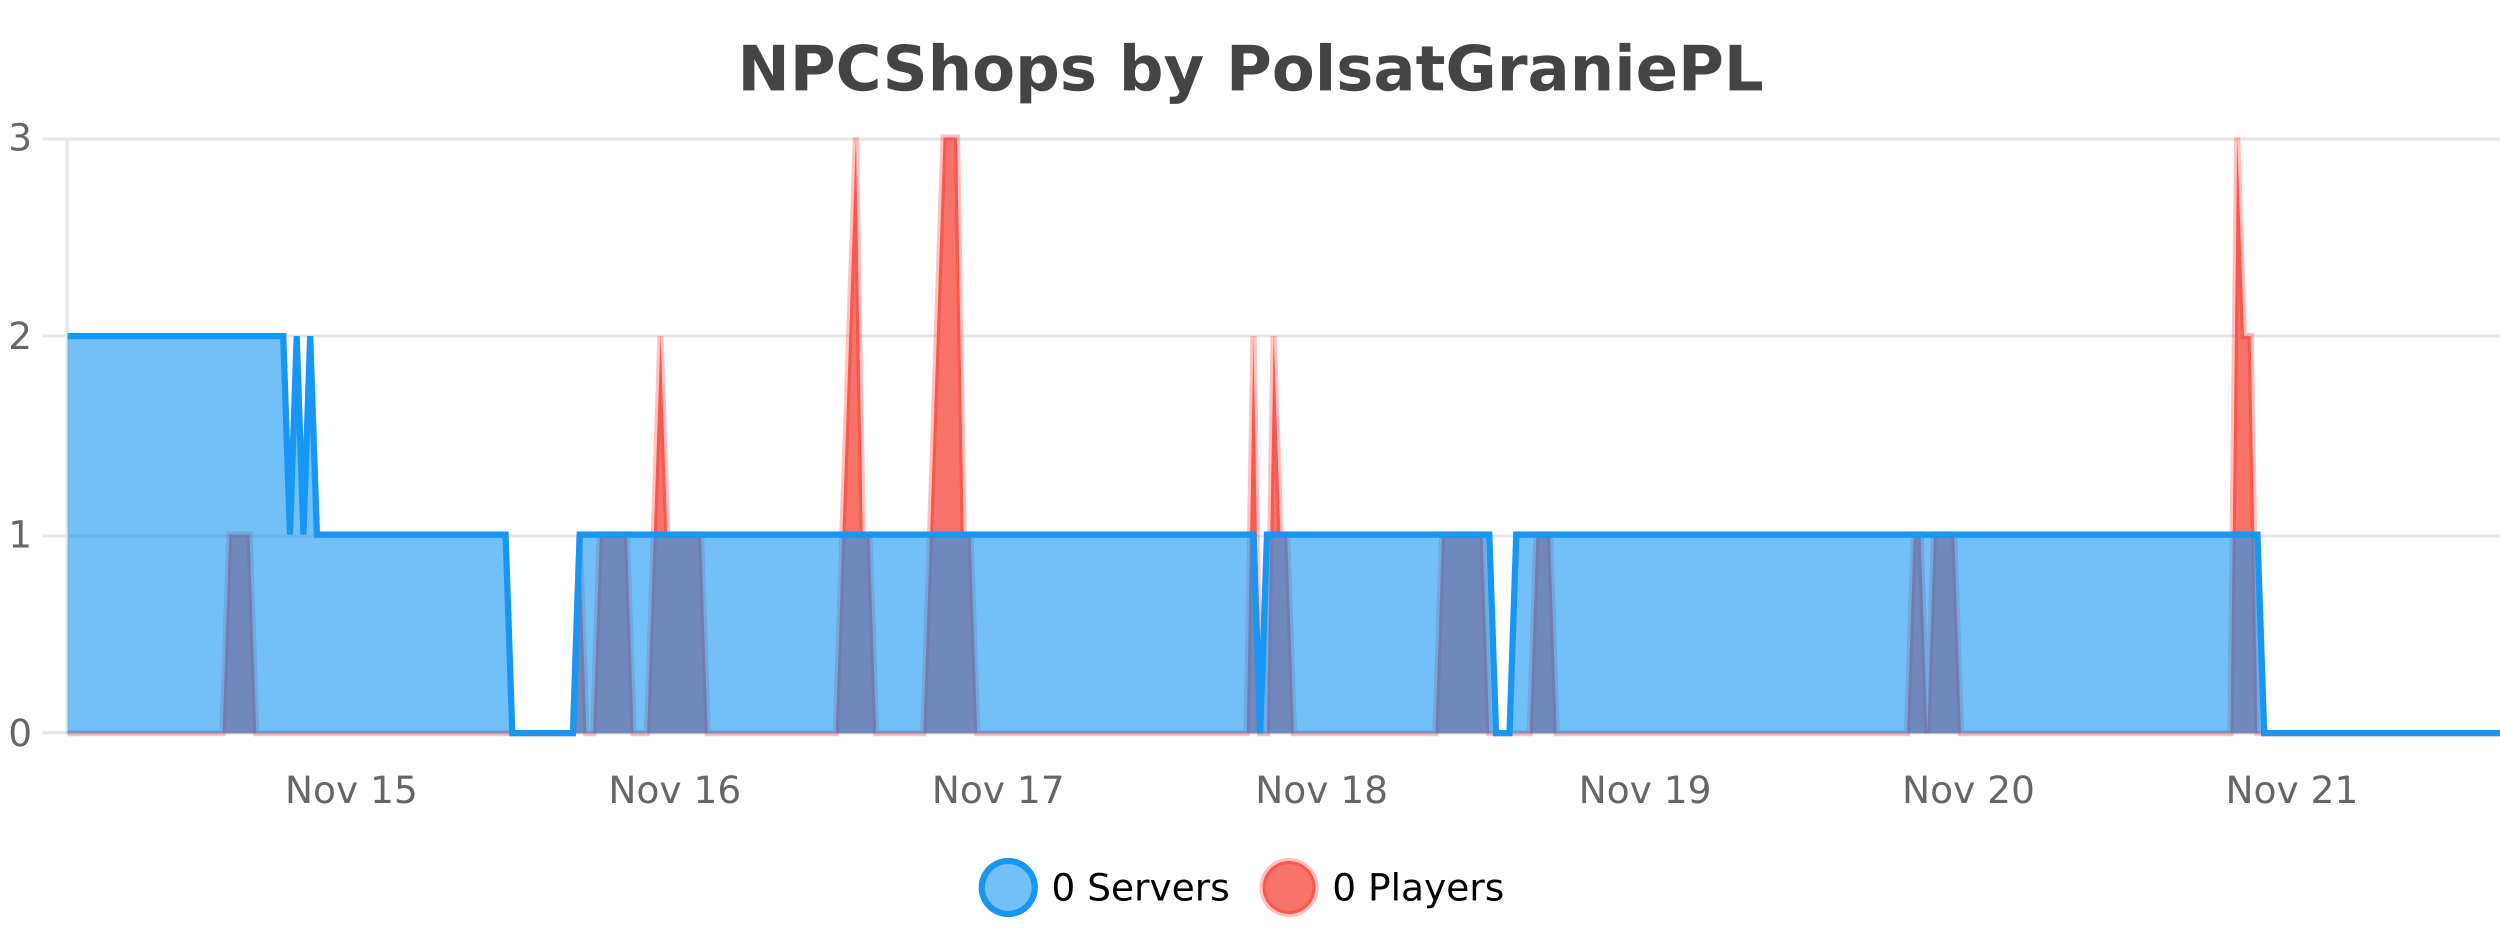
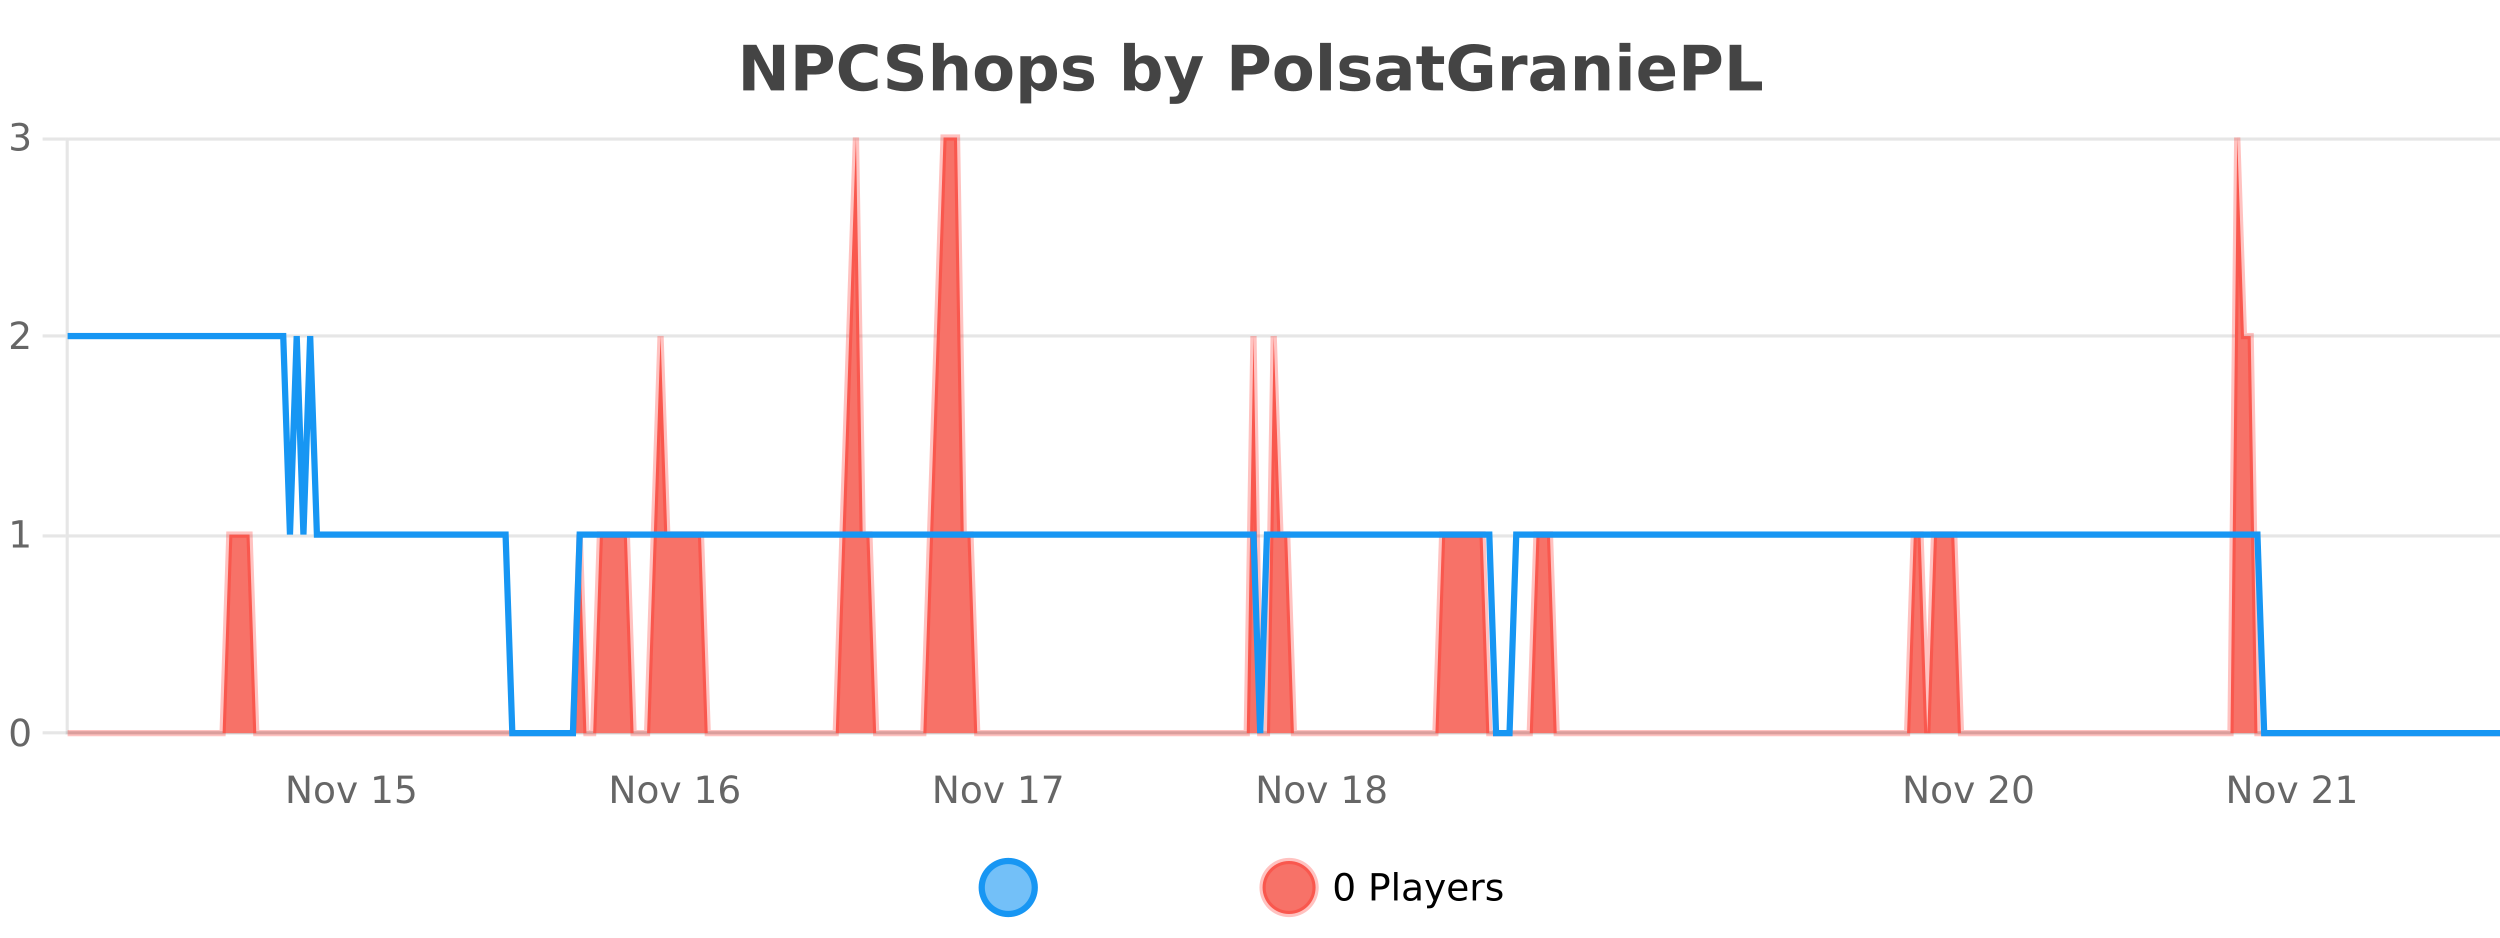
<svg xmlns="http://www.w3.org/2000/svg" width="800pt" height="300pt" viewBox="0 0 800 300" version="1.1">
  <defs>
    <clipPath id="clip1">
      <path d="M 285 263 L 360 263 L 360 300 L 285 300 Z M 285 263 " />
    </clipPath>
    <clipPath id="clip2">
      <path d="M 375 263 L 450 263 L 450 300 L 375 300 Z M 375 263 " />
    </clipPath>
    <clipPath id="clip3">
      <path d="M 21.633 44 L 800 44 L 800 234.602 L 21.633 234.602 Z M 21.633 44 " />
    </clipPath>
    <clipPath id="clip4">
      <path d="M 20.633 43 L 800 43 L 800 235.602 L 20.633 235.602 Z M 20.633 43 " />
    </clipPath>
    <clipPath id="clip5">
-       <path d="M 21.633 107 L 800 107 L 800 234.602 L 21.633 234.602 Z M 21.633 107 " />
-     </clipPath>
+       </clipPath>
    <clipPath id="clip6">
      <path d="M 20.633 79 L 800 79 L 800 235.602 L 20.633 235.602 Z M 20.633 79 " />
    </clipPath>
  </defs>
  <g id="surface242521">
    <rect x="0" y="0" width="800" height="300" style="fill:rgb(100%,100%,100%);fill-opacity:1;stroke:none;" />
    <path style="fill:none;stroke-width:1;stroke-linecap:butt;stroke-linejoin:miter;stroke:rgb(0%,0%,0%);stroke-opacity:0.098;stroke-miterlimit:10;" d="M 22 234.5 L 800 234.5 " />
    <path style="fill:none;stroke-width:1;stroke-linecap:butt;stroke-linejoin:miter;stroke:rgb(0%,0%,0%);stroke-opacity:0.098;stroke-miterlimit:10;" d="M 13.633 234.5 L 21 234.5 " />
    <path style="fill:none;stroke-width:1;stroke-linecap:butt;stroke-linejoin:miter;stroke:rgb(0%,0%,0%);stroke-opacity:0.098;stroke-miterlimit:10;" d="M 22 171.5 L 800 171.5 " />
    <path style="fill:none;stroke-width:1;stroke-linecap:butt;stroke-linejoin:miter;stroke:rgb(0%,0%,0%);stroke-opacity:0.098;stroke-miterlimit:10;" d="M 13.633 171.5 L 21 171.5 " />
    <path style="fill:none;stroke-width:1;stroke-linecap:butt;stroke-linejoin:miter;stroke:rgb(0%,0%,0%);stroke-opacity:0.098;stroke-miterlimit:10;" d="M 22 107.5 L 800 107.5 " />
    <path style="fill:none;stroke-width:1;stroke-linecap:butt;stroke-linejoin:miter;stroke:rgb(0%,0%,0%);stroke-opacity:0.098;stroke-miterlimit:10;" d="M 13.633 107.5 L 21 107.5 " />
    <path style="fill:none;stroke-width:1;stroke-linecap:butt;stroke-linejoin:miter;stroke:rgb(0%,0%,0%);stroke-opacity:0.098;stroke-miterlimit:10;" d="M 22 44.5 L 800 44.5 " />
    <path style="fill:none;stroke-width:1;stroke-linecap:butt;stroke-linejoin:miter;stroke:rgb(0%,0%,0%);stroke-opacity:0.098;stroke-miterlimit:10;" d="M 13.633 44.5 L 21 44.5 " />
    <path style=" stroke:none;fill-rule:nonzero;fill:rgb(9.02%,58.824%,95.294%);fill-opacity:0.6;" d="M 331.121 284 C 331.121 288.688 327.324 292.484 322.637 292.484 C 317.953 292.484 314.152 288.688 314.152 284 C 314.152 279.312 317.953 275.516 322.637 275.516 C 327.324 275.516 331.121 279.312 331.121 284 Z M 331.121 284 " />
    <g clip-path="url(#clip1)" clip-rule="nonzero">
      <path style="fill:none;stroke-width:2;stroke-linecap:butt;stroke-linejoin:miter;stroke:rgb(9.02%,58.824%,95.294%);stroke-opacity:1;stroke-miterlimit:10;" d="M 331.121 284 C 331.121 288.688 327.324 292.484 322.637 292.484 C 317.953 292.484 314.152 288.688 314.152 284 C 314.152 279.312 317.953 275.516 322.637 275.516 C 327.324 275.516 331.121 279.312 331.121 284 Z M 331.121 284 " />
    </g>
-     <path style=" stroke:none;fill-rule:nonzero;fill:rgb(0%,0%,0%);fill-opacity:1;" d="M 340.266 280.188 C 339.66 280.188 339.203 280.492 338.891 281.094 C 338.586 281.688 338.438 282.59 338.438 283.797 C 338.438 284.996 338.586 285.898 338.891 286.5 C 339.203 287.094 339.66 287.391 340.266 287.391 C 340.879 287.391 341.336 287.094 341.641 286.5 C 341.953 285.898 342.109 284.996 342.109 283.797 C 342.109 282.59 341.953 281.688 341.641 281.094 C 341.336 280.492 340.879 280.188 340.266 280.188 Z M 340.266 279.25 C 341.242 279.25 341.992 279.641 342.516 280.422 C 343.035 281.195 343.297 282.32 343.297 283.797 C 343.297 285.266 343.035 286.391 342.516 287.172 C 341.992 287.945 341.242 288.328 340.266 288.328 C 339.285 288.328 338.535 287.945 338.016 287.172 C 337.504 286.391 337.25 285.266 337.25 283.797 C 337.25 282.32 337.504 281.195 338.016 280.422 C 338.535 279.641 339.285 279.25 340.266 279.25 Z M 354.32 279.688 L 354.32 280.844 C 353.871 280.637 353.445 280.48 353.039 280.375 C 352.641 280.262 352.262 280.203 351.898 280.203 C 351.25 280.203 350.75 280.328 350.398 280.578 C 350.055 280.828 349.883 281.188 349.883 281.656 C 349.883 282.043 349.996 282.336 350.227 282.531 C 350.453 282.73 350.898 282.887 351.555 283 L 352.258 283.156 C 353.141 283.324 353.793 283.621 354.211 284.047 C 354.637 284.465 354.852 285.027 354.852 285.734 C 354.852 286.59 354.562 287.234 353.992 287.672 C 353.43 288.109 352.594 288.328 351.492 288.328 C 351.086 288.328 350.648 288.281 350.18 288.188 C 349.711 288.094 349.227 287.953 348.727 287.766 L 348.727 286.547 C 349.203 286.82 349.672 287.023 350.133 287.156 C 350.602 287.293 351.055 287.359 351.492 287.359 C 352.168 287.359 352.688 287.23 353.055 286.969 C 353.43 286.699 353.617 286.32 353.617 285.828 C 353.617 285.402 353.48 285.07 353.211 284.828 C 352.949 284.578 352.516 284.398 351.914 284.281 L 351.195 284.141 C 350.309 283.965 349.668 283.688 349.273 283.312 C 348.887 282.938 348.695 282.418 348.695 281.75 C 348.695 280.969 348.965 280.359 349.508 279.922 C 350.047 279.477 350.797 279.25 351.758 279.25 C 352.172 279.25 352.59 279.289 353.008 279.359 C 353.434 279.434 353.871 279.543 354.32 279.688 Z M 362.266 284.609 L 362.266 285.125 L 357.297 285.125 C 357.348 285.875 357.57 286.445 357.969 286.828 C 358.375 287.215 358.93 287.406 359.641 287.406 C 360.055 287.406 360.457 287.359 360.844 287.266 C 361.238 287.164 361.629 287.008 362.016 286.797 L 362.016 287.828 C 361.617 287.984 361.219 288.105 360.812 288.188 C 360.406 288.281 359.992 288.328 359.578 288.328 C 358.535 288.328 357.707 288.027 357.094 287.422 C 356.477 286.809 356.172 285.98 356.172 284.938 C 356.172 283.867 356.461 283.016 357.047 282.391 C 357.629 281.758 358.41 281.438 359.391 281.438 C 360.273 281.438 360.973 281.727 361.484 282.297 C 362.004 282.859 362.266 283.633 362.266 284.609 Z M 361.188 284.281 C 361.176 283.699 361.008 283.23 360.688 282.875 C 360.363 282.523 359.938 282.344 359.406 282.344 C 358.801 282.344 358.316 282.516 357.953 282.859 C 357.598 283.203 357.395 283.684 357.344 284.297 Z M 367.836 282.594 C 367.711 282.531 367.574 282.484 367.43 282.453 C 367.293 282.414 367.137 282.391 366.961 282.391 C 366.355 282.391 365.887 282.59 365.555 282.984 C 365.23 283.383 365.07 283.953 365.07 284.703 L 365.07 288.156 L 363.992 288.156 L 363.992 281.594 L 365.07 281.594 L 365.07 282.609 C 365.297 282.215 365.594 281.922 365.961 281.734 C 366.324 281.539 366.766 281.438 367.289 281.438 C 367.359 281.438 367.438 281.445 367.523 281.453 C 367.617 281.465 367.715 281.48 367.82 281.5 Z M 368.195 281.594 L 369.336 281.594 L 371.383 287.094 L 373.445 281.594 L 374.586 281.594 L 372.117 288.156 L 370.648 288.156 Z M 381.688 284.609 L 381.688 285.125 L 376.719 285.125 C 376.77 285.875 376.992 286.445 377.391 286.828 C 377.797 287.215 378.352 287.406 379.062 287.406 C 379.477 287.406 379.879 287.359 380.266 287.266 C 380.66 287.164 381.051 287.008 381.438 286.797 L 381.438 287.828 C 381.039 287.984 380.641 288.105 380.234 288.188 C 379.828 288.281 379.414 288.328 379 288.328 C 377.957 288.328 377.129 288.027 376.516 287.422 C 375.898 286.809 375.594 285.98 375.594 284.938 C 375.594 283.867 375.883 283.016 376.469 282.391 C 377.051 281.758 377.832 281.438 378.812 281.438 C 379.695 281.438 380.395 281.727 380.906 282.297 C 381.426 282.859 381.688 283.633 381.688 284.609 Z M 380.609 284.281 C 380.598 283.699 380.43 283.23 380.109 282.875 C 379.785 282.523 379.359 282.344 378.828 282.344 C 378.223 282.344 377.738 282.516 377.375 282.859 C 377.02 283.203 376.816 283.684 376.766 284.297 Z M 387.258 282.594 C 387.133 282.531 386.996 282.484 386.852 282.453 C 386.715 282.414 386.559 282.391 386.383 282.391 C 385.777 282.391 385.309 282.59 384.977 282.984 C 384.652 283.383 384.492 283.953 384.492 284.703 L 384.492 288.156 L 383.414 288.156 L 383.414 281.594 L 384.492 281.594 L 384.492 282.609 C 384.719 282.215 385.016 281.922 385.383 281.734 C 385.746 281.539 386.188 281.438 386.711 281.438 C 386.781 281.438 386.859 281.445 386.945 281.453 C 387.039 281.465 387.137 281.48 387.242 281.5 Z M 392.562 281.781 L 392.562 282.812 C 392.258 282.656 391.941 282.543 391.609 282.469 C 391.285 282.387 390.945 282.344 390.594 282.344 C 390.062 282.344 389.66 282.43 389.391 282.594 C 389.117 282.75 388.984 282.996 388.984 283.328 C 388.984 283.578 389.078 283.777 389.266 283.922 C 389.461 284.059 389.852 284.188 390.438 284.312 L 390.797 284.406 C 391.566 284.562 392.113 284.793 392.438 285.094 C 392.758 285.398 392.922 285.812 392.922 286.344 C 392.922 286.961 392.676 287.445 392.188 287.797 C 391.707 288.152 391.047 288.328 390.203 288.328 C 389.848 288.328 389.477 288.289 389.094 288.219 C 388.719 288.156 388.32 288.059 387.906 287.922 L 387.906 286.797 C 388.301 287.008 388.691 287.164 389.078 287.266 C 389.461 287.371 389.848 287.422 390.234 287.422 C 390.734 287.422 391.117 287.34 391.391 287.172 C 391.672 286.996 391.812 286.746 391.812 286.422 C 391.812 286.133 391.711 285.906 391.516 285.75 C 391.316 285.594 390.883 285.445 390.219 285.297 L 389.844 285.219 C 389.176 285.074 388.691 284.855 388.391 284.562 C 388.098 284.273 387.953 283.875 387.953 283.375 C 387.953 282.75 388.172 282.273 388.609 281.938 C 389.047 281.605 389.664 281.438 390.469 281.438 C 390.863 281.438 391.238 281.469 391.594 281.531 C 391.945 281.586 392.27 281.668 392.562 281.781 Z M 332.637 277.016 " />
    <path style=" stroke:none;fill-rule:nonzero;fill:rgb(96.863%,44.706%,40.784%);fill-opacity:1;" d="M 420.988 284 C 420.988 288.688 417.191 292.484 412.504 292.484 C 407.82 292.484 404.02 288.688 404.02 284 C 404.02 279.312 407.82 275.516 412.504 275.516 C 417.191 275.516 420.988 279.312 420.988 284 Z M 420.988 284 " />
    <g clip-path="url(#clip2)" clip-rule="nonzero">
      <path style="fill:none;stroke-width:2;stroke-linecap:butt;stroke-linejoin:miter;stroke:rgb(100%,4.706%,0%);stroke-opacity:0.247;stroke-miterlimit:10;" d="M 420.988 284 C 420.988 288.688 417.191 292.484 412.504 292.484 C 407.82 292.484 404.02 288.688 404.02 284 C 404.02 279.312 407.82 275.516 412.504 275.516 C 417.191 275.516 420.988 279.312 420.988 284 Z M 420.988 284 " />
    </g>
    <path style=" stroke:none;fill-rule:nonzero;fill:rgb(0%,0%,0%);fill-opacity:1;" d="M 430.133 280.188 C 429.527 280.188 429.07 280.492 428.758 281.094 C 428.453 281.688 428.305 282.59 428.305 283.797 C 428.305 284.996 428.453 285.898 428.758 286.5 C 429.07 287.094 429.527 287.391 430.133 287.391 C 430.746 287.391 431.203 287.094 431.508 286.5 C 431.82 285.898 431.977 284.996 431.977 283.797 C 431.977 282.59 431.82 281.688 431.508 281.094 C 431.203 280.492 430.746 280.188 430.133 280.188 Z M 430.133 279.25 C 431.109 279.25 431.859 279.641 432.383 280.422 C 432.902 281.195 433.164 282.32 433.164 283.797 C 433.164 285.266 432.902 286.391 432.383 287.172 C 431.859 287.945 431.109 288.328 430.133 288.328 C 429.152 288.328 428.402 287.945 427.883 287.172 C 427.371 286.391 427.117 285.266 427.117 283.797 C 427.117 282.32 427.371 281.195 427.883 280.422 C 428.402 279.641 429.152 279.25 430.133 279.25 Z M 440.125 280.375 L 440.125 283.672 L 441.609 283.672 C 442.16 283.672 442.586 283.531 442.891 283.25 C 443.191 282.961 443.344 282.547 443.344 282.016 C 443.344 281.496 443.191 281.094 442.891 280.812 C 442.586 280.523 442.16 280.375 441.609 280.375 Z M 438.938 279.406 L 441.609 279.406 C 442.598 279.406 443.344 279.633 443.844 280.078 C 444.344 280.516 444.594 281.164 444.594 282.016 C 444.594 282.883 444.344 283.539 443.844 283.984 C 443.344 284.422 442.598 284.641 441.609 284.641 L 440.125 284.641 L 440.125 288.156 L 438.938 288.156 Z M 446.129 279.031 L 447.207 279.031 L 447.207 288.156 L 446.129 288.156 Z M 452.445 284.859 C 451.578 284.859 450.977 284.961 450.633 285.156 C 450.297 285.355 450.133 285.695 450.133 286.172 C 450.133 286.559 450.258 286.867 450.508 287.094 C 450.766 287.312 451.109 287.422 451.539 287.422 C 452.141 287.422 452.621 287.215 452.977 286.797 C 453.34 286.371 453.523 285.805 453.523 285.094 L 453.523 284.859 Z M 454.602 284.406 L 454.602 288.156 L 453.523 288.156 L 453.523 287.156 C 453.273 287.555 452.965 287.852 452.602 288.047 C 452.234 288.234 451.789 288.328 451.258 288.328 C 450.578 288.328 450.043 288.141 449.648 287.766 C 449.25 287.383 449.055 286.875 449.055 286.25 C 449.055 285.512 449.297 284.953 449.789 284.578 C 450.289 284.203 451.027 284.016 452.008 284.016 L 453.523 284.016 L 453.523 283.906 C 453.523 283.406 453.355 283.023 453.023 282.75 C 452.699 282.48 452.246 282.344 451.664 282.344 C 451.289 282.344 450.918 282.391 450.555 282.484 C 450.199 282.578 449.859 282.715 449.539 282.891 L 449.539 281.891 C 449.934 281.734 450.312 281.621 450.68 281.547 C 451.055 281.477 451.418 281.438 451.773 281.438 C 452.719 281.438 453.43 281.684 453.898 282.172 C 454.367 282.664 454.602 283.406 454.602 284.406 Z M 459.551 288.766 C 459.246 289.547 458.949 290.055 458.66 290.297 C 458.367 290.535 457.98 290.656 457.504 290.656 L 456.645 290.656 L 456.645 289.75 L 457.27 289.75 C 457.57 289.75 457.801 289.676 457.957 289.531 C 458.121 289.395 458.305 289.066 458.504 288.547 L 458.707 288.047 L 456.051 281.594 L 457.191 281.594 L 459.238 286.719 L 461.301 281.594 L 462.441 281.594 Z M 469.543 284.609 L 469.543 285.125 L 464.574 285.125 C 464.625 285.875 464.848 286.445 465.246 286.828 C 465.652 287.215 466.207 287.406 466.918 287.406 C 467.332 287.406 467.734 287.359 468.121 287.266 C 468.516 287.164 468.906 287.008 469.293 286.797 L 469.293 287.828 C 468.895 287.984 468.496 288.105 468.09 288.188 C 467.684 288.281 467.27 288.328 466.855 288.328 C 465.812 288.328 464.984 288.027 464.371 287.422 C 463.754 286.809 463.449 285.98 463.449 284.938 C 463.449 283.867 463.738 283.016 464.324 282.391 C 464.906 281.758 465.688 281.438 466.668 281.438 C 467.551 281.438 468.25 281.727 468.762 282.297 C 469.281 282.859 469.543 283.633 469.543 284.609 Z M 468.465 284.281 C 468.453 283.699 468.285 283.23 467.965 282.875 C 467.641 282.523 467.215 282.344 466.684 282.344 C 466.078 282.344 465.594 282.516 465.23 282.859 C 464.875 283.203 464.672 283.684 464.621 284.297 Z M 475.113 282.594 C 474.988 282.531 474.852 282.484 474.707 282.453 C 474.57 282.414 474.414 282.391 474.238 282.391 C 473.633 282.391 473.164 282.59 472.832 282.984 C 472.508 283.383 472.348 283.953 472.348 284.703 L 472.348 288.156 L 471.27 288.156 L 471.27 281.594 L 472.348 281.594 L 472.348 282.609 C 472.574 282.215 472.871 281.922 473.238 281.734 C 473.602 281.539 474.043 281.438 474.566 281.438 C 474.637 281.438 474.715 281.445 474.801 281.453 C 474.895 281.465 474.992 281.48 475.098 281.5 Z M 480.422 281.781 L 480.422 282.812 C 480.117 282.656 479.801 282.543 479.469 282.469 C 479.145 282.387 478.805 282.344 478.453 282.344 C 477.922 282.344 477.52 282.43 477.25 282.594 C 476.977 282.75 476.844 282.996 476.844 283.328 C 476.844 283.578 476.938 283.777 477.125 283.922 C 477.32 284.059 477.711 284.188 478.297 284.312 L 478.656 284.406 C 479.426 284.562 479.973 284.793 480.297 285.094 C 480.617 285.398 480.781 285.812 480.781 286.344 C 480.781 286.961 480.535 287.445 480.047 287.797 C 479.566 288.152 478.906 288.328 478.062 288.328 C 477.707 288.328 477.336 288.289 476.953 288.219 C 476.578 288.156 476.18 288.059 475.766 287.922 L 475.766 286.797 C 476.16 287.008 476.551 287.164 476.938 287.266 C 477.32 287.371 477.707 287.422 478.094 287.422 C 478.594 287.422 478.977 287.34 479.25 287.172 C 479.531 286.996 479.672 286.746 479.672 286.422 C 479.672 286.133 479.57 285.906 479.375 285.75 C 479.176 285.594 478.742 285.445 478.078 285.297 L 477.703 285.219 C 477.035 285.074 476.551 284.855 476.25 284.562 C 475.957 284.273 475.812 283.875 475.812 283.375 C 475.812 282.75 476.031 282.273 476.469 281.938 C 476.906 281.605 477.523 281.438 478.328 281.438 C 478.723 281.438 479.098 281.469 479.453 281.531 C 479.805 281.586 480.129 281.668 480.422 281.781 Z M 422.504 277.016 " />
    <path style=" stroke:none;fill-rule:nonzero;fill:rgb(26.667%,26.667%,26.667%);fill-opacity:1;" d="M 237.844 14.344 L 242.031 14.344 L 247.344 24.344 L 247.344 14.344 L 250.906 14.344 L 250.906 28.922 L 246.703 28.922 L 241.406 18.922 L 241.406 28.922 L 237.844 28.922 Z M 254.582 14.344 L 260.816 14.344 C 262.668 14.344 264.09 14.758 265.082 15.578 C 266.082 16.402 266.582 17.574 266.582 19.094 C 266.582 20.625 266.082 21.805 265.082 22.625 C 264.09 23.449 262.668 23.859 260.816 23.859 L 258.332 23.859 L 258.332 28.922 L 254.582 28.922 Z M 258.332 17.062 L 258.332 21.141 L 260.41 21.141 C 261.137 21.141 261.699 20.965 262.098 20.609 C 262.504 20.258 262.707 19.75 262.707 19.094 C 262.707 18.449 262.504 17.949 262.098 17.594 C 261.699 17.242 261.137 17.062 260.41 17.062 Z M 280.805 28.125 C 280.105 28.48 279.383 28.746 278.633 28.922 C 277.891 29.109 277.109 29.203 276.289 29.203 C 273.859 29.203 271.938 28.527 270.523 27.172 C 269.105 25.809 268.398 23.965 268.398 21.641 C 268.398 19.32 269.105 17.48 270.523 16.125 C 271.938 14.762 273.859 14.078 276.289 14.078 C 277.109 14.078 277.891 14.172 278.633 14.359 C 279.383 14.539 280.105 14.805 280.805 15.156 L 280.805 18.172 C 280.105 17.703 279.418 17.359 278.742 17.141 C 278.062 16.914 277.352 16.797 276.602 16.797 C 275.258 16.797 274.199 17.23 273.43 18.094 C 272.668 18.949 272.289 20.133 272.289 21.641 C 272.289 23.152 272.668 24.34 273.43 25.203 C 274.199 26.059 275.258 26.484 276.602 26.484 C 277.352 26.484 278.062 26.375 278.742 26.156 C 279.418 25.93 280.105 25.578 280.805 25.109 Z M 294.43 14.797 L 294.43 17.891 C 293.625 17.527 292.844 17.258 292.086 17.078 C 291.324 16.891 290.605 16.797 289.93 16.797 C 289.031 16.797 288.367 16.922 287.93 17.172 C 287.5 17.422 287.289 17.809 287.289 18.328 C 287.289 18.715 287.434 19.016 287.727 19.234 C 288.016 19.453 288.543 19.641 289.305 19.797 L 290.898 20.125 C 292.523 20.449 293.672 20.945 294.352 21.609 C 295.039 22.277 295.383 23.219 295.383 24.438 C 295.383 26.043 294.902 27.242 293.945 28.031 C 292.996 28.812 291.543 29.203 289.586 29.203 C 288.656 29.203 287.727 29.113 286.789 28.938 C 285.859 28.762 284.934 28.5 284.008 28.156 L 284.008 24.984 C 284.934 25.484 285.828 25.859 286.695 26.109 C 287.57 26.359 288.414 26.484 289.227 26.484 C 290.047 26.484 290.672 26.352 291.102 26.078 C 291.539 25.797 291.758 25.402 291.758 24.891 C 291.758 24.445 291.605 24.094 291.305 23.844 C 291.012 23.594 290.422 23.371 289.539 23.172 L 288.086 22.859 C 286.625 22.547 285.559 22.055 284.883 21.375 C 284.215 20.688 283.883 19.762 283.883 18.594 C 283.883 17.148 284.352 16.031 285.289 15.25 C 286.227 14.469 287.574 14.078 289.336 14.078 C 290.137 14.078 290.961 14.141 291.805 14.266 C 292.648 14.383 293.523 14.559 294.43 14.797 Z M 309.523 22.266 L 309.523 28.922 L 306.008 28.922 L 306.008 23.844 C 306.008 22.887 305.984 22.23 305.945 21.875 C 305.902 21.512 305.828 21.246 305.727 21.078 C 305.59 20.852 305.402 20.672 305.164 20.547 C 304.934 20.422 304.668 20.359 304.367 20.359 C 303.637 20.359 303.062 20.641 302.648 21.203 C 302.23 21.766 302.023 22.547 302.023 23.547 L 302.023 28.922 L 298.539 28.922 L 298.539 13.719 L 302.023 13.719 L 302.023 19.578 C 302.555 18.945 303.117 18.477 303.711 18.172 C 304.305 17.871 304.953 17.719 305.664 17.719 C 306.934 17.719 307.891 18.109 308.539 18.891 C 309.195 19.664 309.523 20.789 309.523 22.266 Z M 317.977 20.219 C 317.195 20.219 316.602 20.5 316.195 21.062 C 315.789 21.617 315.586 22.418 315.586 23.469 C 315.586 24.512 315.789 25.312 316.195 25.875 C 316.602 26.43 317.195 26.703 317.977 26.703 C 318.734 26.703 319.312 26.43 319.711 25.875 C 320.117 25.312 320.32 24.512 320.32 23.469 C 320.32 22.418 320.117 21.617 319.711 21.062 C 319.312 20.5 318.734 20.219 317.977 20.219 Z M 317.977 17.719 C 319.852 17.719 321.312 18.23 322.367 19.25 C 323.43 20.262 323.961 21.668 323.961 23.469 C 323.961 25.262 323.43 26.668 322.367 27.688 C 321.312 28.699 319.852 29.203 317.977 29.203 C 316.078 29.203 314.602 28.699 313.539 27.688 C 312.477 26.668 311.945 25.262 311.945 23.469 C 311.945 21.668 312.477 20.262 313.539 19.25 C 314.602 18.23 316.078 17.719 317.977 17.719 Z M 330 27.344 L 330 33.078 L 326.516 33.078 L 326.516 17.984 L 330 17.984 L 330 19.578 C 330.488 18.945 331.023 18.477 331.609 18.172 C 332.191 17.871 332.863 17.719 333.625 17.719 C 334.977 17.719 336.086 18.258 336.953 19.328 C 337.816 20.402 338.25 21.781 338.25 23.469 C 338.25 25.148 337.816 26.523 336.953 27.594 C 336.086 28.668 334.977 29.203 333.625 29.203 C 332.863 29.203 332.191 29.051 331.609 28.75 C 331.023 28.449 330.488 27.98 330 27.344 Z M 332.328 20.266 C 331.578 20.266 331 20.543 330.594 21.094 C 330.195 21.637 330 22.43 330 23.469 C 330 24.5 330.195 25.293 330.594 25.844 C 331 26.398 331.578 26.672 332.328 26.672 C 333.078 26.672 333.648 26.402 334.047 25.859 C 334.441 25.309 334.641 24.512 334.641 23.469 C 334.641 22.43 334.441 21.637 334.047 21.094 C 333.648 20.543 333.078 20.266 332.328 20.266 Z M 349.363 18.328 L 349.363 20.984 C 348.621 20.672 347.902 20.438 347.207 20.281 C 346.508 20.125 345.848 20.047 345.223 20.047 C 344.566 20.047 344.074 20.133 343.754 20.297 C 343.43 20.465 343.27 20.719 343.27 21.062 C 343.27 21.344 343.387 21.559 343.629 21.703 C 343.879 21.852 344.316 21.961 344.941 22.031 L 345.566 22.125 C 347.355 22.355 348.559 22.73 349.176 23.25 C 349.789 23.773 350.098 24.59 350.098 25.703 C 350.098 26.871 349.664 27.746 348.801 28.328 C 347.945 28.914 346.668 29.203 344.973 29.203 C 344.242 29.203 343.492 29.145 342.723 29.031 C 341.949 28.918 341.16 28.746 340.348 28.516 L 340.348 25.859 C 341.043 26.203 341.758 26.461 342.488 26.625 C 343.215 26.793 343.961 26.875 344.723 26.875 C 345.41 26.875 345.926 26.781 346.27 26.594 C 346.613 26.406 346.785 26.125 346.785 25.75 C 346.785 25.438 346.664 25.211 346.426 25.062 C 346.184 24.906 345.711 24.789 345.004 24.703 L 344.395 24.625 C 342.832 24.43 341.738 24.07 341.113 23.547 C 340.488 23.016 340.176 22.215 340.176 21.141 C 340.176 19.984 340.57 19.125 341.363 18.562 C 342.164 18 343.383 17.719 345.02 17.719 C 345.664 17.719 346.34 17.773 347.051 17.875 C 347.758 17.969 348.527 18.121 349.363 18.328 Z M 365.512 26.672 C 366.262 26.672 366.832 26.402 367.23 25.859 C 367.625 25.309 367.824 24.512 367.824 23.469 C 367.824 22.43 367.625 21.637 367.23 21.094 C 366.832 20.543 366.262 20.266 365.512 20.266 C 364.762 20.266 364.184 20.543 363.777 21.094 C 363.379 21.637 363.184 22.43 363.184 23.469 C 363.184 24.5 363.379 25.293 363.777 25.844 C 364.184 26.398 364.762 26.672 365.512 26.672 Z M 363.184 19.578 C 363.672 18.945 364.207 18.477 364.793 18.172 C 365.375 17.871 366.047 17.719 366.809 17.719 C 368.16 17.719 369.27 18.258 370.137 19.328 C 371 20.402 371.434 21.781 371.434 23.469 C 371.434 25.148 371 26.523 370.137 27.594 C 369.27 28.668 368.16 29.203 366.809 29.203 C 366.047 29.203 365.375 29.051 364.793 28.75 C 364.207 28.449 363.672 27.98 363.184 27.344 L 363.184 28.922 L 359.699 28.922 L 359.699 13.719 L 363.184 13.719 Z M 372.578 17.984 L 376.062 17.984 L 379.016 25.406 L 381.516 17.984 L 385 17.984 L 380.406 29.953 C 379.945 31.172 379.406 32.02 378.781 32.5 C 378.164 32.988 377.359 33.234 376.359 33.234 L 374.328 33.234 L 374.328 30.938 L 375.422 30.938 C 376.016 30.938 376.445 30.844 376.719 30.656 C 376.988 30.469 377.195 30.129 377.344 29.641 L 377.453 29.344 Z M 394.172 14.344 L 400.406 14.344 C 402.258 14.344 403.68 14.758 404.672 15.578 C 405.672 16.402 406.172 17.574 406.172 19.094 C 406.172 20.625 405.672 21.805 404.672 22.625 C 403.68 23.449 402.258 23.859 400.406 23.859 L 397.922 23.859 L 397.922 28.922 L 394.172 28.922 Z M 397.922 17.062 L 397.922 21.141 L 400 21.141 C 400.727 21.141 401.289 20.965 401.688 20.609 C 402.094 20.258 402.297 19.75 402.297 19.094 C 402.297 18.449 402.094 17.949 401.688 17.594 C 401.289 17.242 400.727 17.062 400 17.062 Z M 413.875 20.219 C 413.094 20.219 412.5 20.5 412.094 21.062 C 411.688 21.617 411.484 22.418 411.484 23.469 C 411.484 24.512 411.688 25.312 412.094 25.875 C 412.5 26.43 413.094 26.703 413.875 26.703 C 414.633 26.703 415.211 26.43 415.609 25.875 C 416.016 25.312 416.219 24.512 416.219 23.469 C 416.219 22.418 416.016 21.617 415.609 21.062 C 415.211 20.5 414.633 20.219 413.875 20.219 Z M 413.875 17.719 C 415.75 17.719 417.211 18.23 418.266 19.25 C 419.328 20.262 419.859 21.668 419.859 23.469 C 419.859 25.262 419.328 26.668 418.266 27.688 C 417.211 28.699 415.75 29.203 413.875 29.203 C 411.977 29.203 410.5 28.699 409.438 27.688 C 408.375 26.668 407.844 25.262 407.844 23.469 C 407.844 21.668 408.375 20.262 409.438 19.25 C 410.5 18.23 411.977 17.719 413.875 17.719 Z M 422.414 13.719 L 425.898 13.719 L 425.898 28.922 L 422.414 28.922 Z M 437.801 18.328 L 437.801 20.984 C 437.059 20.672 436.34 20.438 435.645 20.281 C 434.945 20.125 434.285 20.047 433.66 20.047 C 433.004 20.047 432.512 20.133 432.191 20.297 C 431.867 20.465 431.707 20.719 431.707 21.062 C 431.707 21.344 431.824 21.559 432.066 21.703 C 432.316 21.852 432.754 21.961 433.379 22.031 L 434.004 22.125 C 435.793 22.355 436.996 22.73 437.613 23.25 C 438.227 23.773 438.535 24.59 438.535 25.703 C 438.535 26.871 438.102 27.746 437.238 28.328 C 436.383 28.914 435.105 29.203 433.41 29.203 C 432.68 29.203 431.93 29.145 431.16 29.031 C 430.387 28.918 429.598 28.746 428.785 28.516 L 428.785 25.859 C 429.48 26.203 430.195 26.461 430.926 26.625 C 431.652 26.793 432.398 26.875 433.16 26.875 C 433.848 26.875 434.363 26.781 434.707 26.594 C 435.051 26.406 435.223 26.125 435.223 25.75 C 435.223 25.438 435.102 25.211 434.863 25.062 C 434.621 24.906 434.148 24.789 433.441 24.703 L 432.832 24.625 C 431.27 24.43 430.176 24.07 429.551 23.547 C 428.926 23.016 428.613 22.215 428.613 21.141 C 428.613 19.984 429.008 19.125 429.801 18.562 C 430.602 18 431.82 17.719 433.457 17.719 C 434.102 17.719 434.777 17.773 435.488 17.875 C 436.195 17.969 436.965 18.121 437.801 18.328 Z M 446.062 24 C 445.332 24 444.785 24.125 444.422 24.375 C 444.055 24.617 443.875 24.98 443.875 25.469 C 443.875 25.906 444.02 26.25 444.312 26.5 C 444.613 26.75 445.023 26.875 445.547 26.875 C 446.203 26.875 446.754 26.641 447.203 26.172 C 447.66 25.703 447.891 25.117 447.891 24.406 L 447.891 24 Z M 451.406 22.688 L 451.406 28.922 L 447.891 28.922 L 447.891 27.297 C 447.422 27.965 446.891 28.449 446.297 28.75 C 445.711 29.051 445 29.203 444.156 29.203 C 443.031 29.203 442.113 28.875 441.406 28.219 C 440.695 27.555 440.344 26.695 440.344 25.641 C 440.344 24.359 440.781 23.422 441.656 22.828 C 442.539 22.227 443.93 21.922 445.828 21.922 L 447.891 21.922 L 447.891 21.641 C 447.891 21.09 447.672 20.688 447.234 20.438 C 446.797 20.18 446.113 20.047 445.188 20.047 C 444.438 20.047 443.738 20.125 443.094 20.281 C 442.445 20.43 441.848 20.648 441.297 20.938 L 441.297 18.281 C 442.047 18.094 442.797 17.953 443.547 17.859 C 444.305 17.766 445.066 17.719 445.828 17.719 C 447.797 17.719 449.219 18.109 450.094 18.891 C 450.969 19.664 451.406 20.93 451.406 22.688 Z M 458.484 14.875 L 458.484 17.984 L 462.094 17.984 L 462.094 20.484 L 458.484 20.484 L 458.484 25.125 C 458.484 25.637 458.582 25.98 458.781 26.156 C 458.988 26.336 459.391 26.422 459.984 26.422 L 461.781 26.422 L 461.781 28.922 L 458.781 28.922 C 457.406 28.922 456.426 28.637 455.844 28.062 C 455.27 27.48 454.984 26.5 454.984 25.125 L 454.984 20.484 L 453.25 20.484 L 453.25 17.984 L 454.984 17.984 L 454.984 14.875 Z M 477.48 27.844 C 476.543 28.293 475.566 28.633 474.559 28.859 C 473.559 29.086 472.516 29.203 471.434 29.203 C 469.004 29.203 467.082 28.527 465.668 27.172 C 464.25 25.809 463.543 23.965 463.543 21.641 C 463.543 19.297 464.262 17.453 465.699 16.109 C 467.145 14.758 469.129 14.078 471.652 14.078 C 472.621 14.078 473.547 14.172 474.434 14.359 C 475.316 14.539 476.156 14.805 476.949 15.156 L 476.949 18.172 C 476.137 17.715 475.324 17.371 474.512 17.141 C 473.707 16.914 472.906 16.797 472.105 16.797 C 470.605 16.797 469.449 17.219 468.637 18.062 C 467.832 18.898 467.434 20.09 467.434 21.641 C 467.434 23.184 467.824 24.375 468.605 25.219 C 469.387 26.062 470.496 26.484 471.934 26.484 C 472.316 26.484 472.676 26.461 473.012 26.406 C 473.355 26.355 473.656 26.277 473.918 26.172 L 473.918 23.344 L 471.621 23.344 L 471.621 20.828 L 477.48 20.828 Z M 488.773 20.969 C 488.461 20.824 488.152 20.719 487.852 20.656 C 487.547 20.586 487.246 20.547 486.945 20.547 C 486.039 20.547 485.34 20.836 484.852 21.406 C 484.371 21.98 484.133 22.805 484.133 23.875 L 484.133 28.922 L 480.648 28.922 L 480.648 17.984 L 484.133 17.984 L 484.133 19.781 C 484.578 19.062 485.094 18.543 485.68 18.219 C 486.262 17.887 486.961 17.719 487.773 17.719 C 487.898 17.719 488.027 17.727 488.164 17.734 C 488.297 17.746 488.496 17.766 488.758 17.797 Z M 495.398 24 C 494.668 24 494.121 24.125 493.758 24.375 C 493.391 24.617 493.211 24.98 493.211 25.469 C 493.211 25.906 493.355 26.25 493.648 26.5 C 493.949 26.75 494.359 26.875 494.883 26.875 C 495.539 26.875 496.09 26.641 496.539 26.172 C 496.996 25.703 497.227 25.117 497.227 24.406 L 497.227 24 Z M 500.742 22.688 L 500.742 28.922 L 497.227 28.922 L 497.227 27.297 C 496.758 27.965 496.227 28.449 495.633 28.75 C 495.047 29.051 494.336 29.203 493.492 29.203 C 492.367 29.203 491.449 28.875 490.742 28.219 C 490.031 27.555 489.68 26.695 489.68 25.641 C 489.68 24.359 490.117 23.422 490.992 22.828 C 491.875 22.227 493.266 21.922 495.164 21.922 L 497.227 21.922 L 497.227 21.641 C 497.227 21.09 497.008 20.688 496.57 20.438 C 496.133 20.18 495.449 20.047 494.523 20.047 C 493.773 20.047 493.074 20.125 492.43 20.281 C 491.781 20.43 491.184 20.648 490.633 20.938 L 490.633 18.281 C 491.383 18.094 492.133 17.953 492.883 17.859 C 493.641 17.766 494.402 17.719 495.164 17.719 C 497.133 17.719 498.555 18.109 499.43 18.891 C 500.305 19.664 500.742 20.93 500.742 22.688 Z M 514.992 22.266 L 514.992 28.922 L 511.477 28.922 L 511.477 23.828 C 511.477 22.883 511.453 22.23 511.414 21.875 C 511.371 21.512 511.297 21.246 511.195 21.078 C 511.059 20.852 510.871 20.672 510.633 20.547 C 510.402 20.422 510.137 20.359 509.836 20.359 C 509.105 20.359 508.531 20.641 508.117 21.203 C 507.699 21.766 507.492 22.547 507.492 23.547 L 507.492 28.922 L 504.008 28.922 L 504.008 17.984 L 507.492 17.984 L 507.492 19.578 C 508.023 18.945 508.586 18.477 509.18 18.172 C 509.773 17.871 510.422 17.719 511.133 17.719 C 512.402 17.719 513.359 18.109 514.008 18.891 C 514.664 19.664 514.992 20.789 514.992 22.266 Z M 518.242 17.984 L 521.727 17.984 L 521.727 28.922 L 518.242 28.922 Z M 518.242 13.719 L 521.727 13.719 L 521.727 16.578 L 518.242 16.578 Z M 536.008 23.422 L 536.008 24.422 L 527.836 24.422 C 527.918 25.246 528.215 25.859 528.727 26.266 C 529.234 26.672 529.945 26.875 530.852 26.875 C 531.59 26.875 532.344 26.766 533.117 26.547 C 533.887 26.328 534.68 26 535.492 25.562 L 535.492 28.25 C 534.668 28.562 533.84 28.797 533.008 28.953 C 532.184 29.117 531.359 29.203 530.539 29.203 C 528.559 29.203 527.016 28.703 525.914 27.703 C 524.82 26.695 524.273 25.281 524.273 23.469 C 524.273 21.68 524.809 20.273 525.883 19.25 C 526.965 18.23 528.449 17.719 530.336 17.719 C 532.055 17.719 533.43 18.242 534.461 19.281 C 535.492 20.312 536.008 21.695 536.008 23.422 Z M 532.414 22.266 C 532.414 21.602 532.219 21.062 531.836 20.656 C 531.449 20.25 530.945 20.047 530.32 20.047 C 529.641 20.047 529.09 20.242 528.664 20.625 C 528.246 21 527.984 21.547 527.883 22.266 Z M 538.82 14.344 L 545.055 14.344 C 546.906 14.344 548.328 14.758 549.32 15.578 C 550.32 16.402 550.82 17.574 550.82 19.094 C 550.82 20.625 550.32 21.805 549.32 22.625 C 548.328 23.449 546.906 23.859 545.055 23.859 L 542.57 23.859 L 542.57 28.922 L 538.82 28.922 Z M 542.57 17.062 L 542.57 21.141 L 544.648 21.141 C 545.375 21.141 545.938 20.965 546.336 20.609 C 546.742 20.258 546.945 19.75 546.945 19.094 C 546.945 18.449 546.742 17.949 546.336 17.594 C 545.938 17.242 545.375 17.062 544.648 17.062 Z M 553.477 14.344 L 557.227 14.344 L 557.227 26.078 L 563.836 26.078 L 563.836 28.922 L 553.477 28.922 Z M 236 10.359 " />
    <path style="fill:none;stroke-width:1;stroke-linecap:butt;stroke-linejoin:miter;stroke:rgb(0%,0%,0%);stroke-opacity:0.098;stroke-miterlimit:10;" d="M 21 234.5 L 801 234.5 " />
    <path style=" stroke:none;fill-rule:nonzero;fill:rgb(40%,40%,40%);fill-opacity:1;" d="M 92.363 248.203 L 93.957 248.203 L 97.848 255.516 L 97.848 248.203 L 98.988 248.203 L 98.988 256.953 L 97.395 256.953 L 93.52 249.641 L 93.52 256.953 L 92.363 256.953 Z M 103.84 251.141 C 103.266 251.141 102.809 251.371 102.465 251.828 C 102.129 252.277 101.965 252.891 101.965 253.672 C 101.965 254.465 102.129 255.086 102.465 255.531 C 102.797 255.98 103.254 256.203 103.84 256.203 C 104.41 256.203 104.863 255.98 105.199 255.531 C 105.543 255.074 105.715 254.453 105.715 253.672 C 105.715 252.902 105.543 252.289 105.199 251.828 C 104.863 251.371 104.41 251.141 103.84 251.141 Z M 103.84 250.234 C 104.777 250.234 105.512 250.543 106.043 251.156 C 106.582 251.762 106.855 252.602 106.855 253.672 C 106.855 254.746 106.582 255.59 106.043 256.203 C 105.512 256.82 104.777 257.125 103.84 257.125 C 102.902 257.125 102.16 256.82 101.621 256.203 C 101.09 255.59 100.824 254.746 100.824 253.672 C 100.824 252.602 101.09 251.762 101.621 251.156 C 102.16 250.543 102.902 250.234 103.84 250.234 Z M 107.867 250.391 L 109.008 250.391 L 111.055 255.891 L 113.117 250.391 L 114.258 250.391 L 111.789 256.953 L 110.32 256.953 Z M 119.91 255.953 L 121.848 255.953 L 121.848 249.281 L 119.738 249.703 L 119.738 248.625 L 121.832 248.203 L 123.02 248.203 L 123.02 255.953 L 124.957 255.953 L 124.957 256.953 L 119.91 256.953 Z M 127.359 248.203 L 132 248.203 L 132 249.203 L 128.438 249.203 L 128.438 251.344 C 128.613 251.281 128.785 251.242 128.953 251.219 C 129.129 251.188 129.301 251.172 129.469 251.172 C 130.445 251.172 131.223 251.445 131.797 251.984 C 132.367 252.516 132.656 253.234 132.656 254.141 C 132.656 255.09 132.359 255.824 131.766 256.344 C 131.18 256.867 130.359 257.125 129.297 257.125 C 128.922 257.125 128.539 257.094 128.156 257.031 C 127.781 256.969 127.391 256.875 126.984 256.75 L 126.984 255.562 C 127.336 255.75 127.703 255.891 128.078 255.984 C 128.453 256.078 128.848 256.125 129.266 256.125 C 129.941 256.125 130.477 255.949 130.875 255.594 C 131.27 255.242 131.469 254.758 131.469 254.141 C 131.469 253.539 131.27 253.059 130.875 252.703 C 130.477 252.352 129.941 252.172 129.266 252.172 C 128.953 252.172 128.633 252.211 128.312 252.281 C 128 252.344 127.68 252.449 127.359 252.594 Z M 91.191 245.816 " />
-     <path style=" stroke:none;fill-rule:nonzero;fill:rgb(40%,40%,40%);fill-opacity:1;" d="M 195.859 248.203 L 197.453 248.203 L 201.344 255.516 L 201.344 248.203 L 202.484 248.203 L 202.484 256.953 L 200.891 256.953 L 197.016 249.641 L 197.016 256.953 L 195.859 256.953 Z M 207.336 251.141 C 206.762 251.141 206.305 251.371 205.961 251.828 C 205.625 252.277 205.461 252.891 205.461 253.672 C 205.461 254.465 205.625 255.086 205.961 255.531 C 206.293 255.98 206.75 256.203 207.336 256.203 C 207.906 256.203 208.359 255.98 208.695 255.531 C 209.039 255.074 209.211 254.453 209.211 253.672 C 209.211 252.902 209.039 252.289 208.695 251.828 C 208.359 251.371 207.906 251.141 207.336 251.141 Z M 207.336 250.234 C 208.273 250.234 209.008 250.543 209.539 251.156 C 210.078 251.762 210.352 252.602 210.352 253.672 C 210.352 254.746 210.078 255.59 209.539 256.203 C 209.008 256.82 208.273 257.125 207.336 257.125 C 206.398 257.125 205.656 256.82 205.117 256.203 C 204.586 255.59 204.32 254.746 204.32 253.672 C 204.32 252.602 204.586 251.762 205.117 251.156 C 205.656 250.543 206.398 250.234 207.336 250.234 Z M 211.367 250.391 L 212.508 250.391 L 214.555 255.891 L 216.617 250.391 L 217.758 250.391 L 215.289 256.953 L 213.82 256.953 Z M 223.406 255.953 L 225.344 255.953 L 225.344 249.281 L 223.234 249.703 L 223.234 248.625 L 225.328 248.203 L 226.516 248.203 L 226.516 255.953 L 228.453 255.953 L 228.453 256.953 L 223.406 256.953 Z M 233.523 252.109 C 232.992 252.109 232.57 252.293 232.258 252.656 C 231.945 253.023 231.789 253.516 231.789 254.141 C 231.789 254.777 231.945 255.277 232.258 255.641 C 232.57 256.008 232.992 256.188 233.523 256.188 C 234.055 256.188 234.469 256.008 234.773 255.641 C 235.086 255.277 235.242 254.777 235.242 254.141 C 235.242 253.516 235.086 253.023 234.773 252.656 C 234.469 252.293 234.055 252.109 233.523 252.109 Z M 235.867 248.391 L 235.867 249.469 C 235.562 249.336 235.262 249.23 234.961 249.156 C 234.656 249.086 234.359 249.047 234.07 249.047 C 233.289 249.047 232.688 249.312 232.273 249.844 C 231.867 250.367 231.633 251.156 231.57 252.219 C 231.797 251.887 232.086 251.633 232.43 251.453 C 232.781 251.266 233.168 251.172 233.586 251.172 C 234.461 251.172 235.152 251.438 235.664 251.969 C 236.172 252.5 236.43 253.227 236.43 254.141 C 236.43 255.047 236.164 255.773 235.633 256.312 C 235.102 256.855 234.398 257.125 233.523 257.125 C 232.5 257.125 231.727 256.742 231.195 255.969 C 230.664 255.188 230.398 254.062 230.398 252.594 C 230.398 251.211 230.727 250.105 231.383 249.281 C 232.039 248.461 232.918 248.047 234.023 248.047 C 234.312 248.047 234.609 248.078 234.914 248.141 C 235.215 248.195 235.531 248.277 235.867 248.391 Z M 194.688 245.816 " />
+     <path style=" stroke:none;fill-rule:nonzero;fill:rgb(40%,40%,40%);fill-opacity:1;" d="M 195.859 248.203 L 197.453 248.203 L 201.344 255.516 L 201.344 248.203 L 202.484 248.203 L 202.484 256.953 L 200.891 256.953 L 197.016 249.641 L 197.016 256.953 L 195.859 256.953 Z M 207.336 251.141 C 206.762 251.141 206.305 251.371 205.961 251.828 C 205.625 252.277 205.461 252.891 205.461 253.672 C 205.461 254.465 205.625 255.086 205.961 255.531 C 206.293 255.98 206.75 256.203 207.336 256.203 C 207.906 256.203 208.359 255.98 208.695 255.531 C 209.039 255.074 209.211 254.453 209.211 253.672 C 209.211 252.902 209.039 252.289 208.695 251.828 C 208.359 251.371 207.906 251.141 207.336 251.141 Z M 207.336 250.234 C 208.273 250.234 209.008 250.543 209.539 251.156 C 210.078 251.762 210.352 252.602 210.352 253.672 C 210.352 254.746 210.078 255.59 209.539 256.203 C 209.008 256.82 208.273 257.125 207.336 257.125 C 206.398 257.125 205.656 256.82 205.117 256.203 C 204.586 255.59 204.32 254.746 204.32 253.672 C 204.32 252.602 204.586 251.762 205.117 251.156 C 205.656 250.543 206.398 250.234 207.336 250.234 Z M 211.367 250.391 L 212.508 250.391 L 214.555 255.891 L 216.617 250.391 L 217.758 250.391 L 215.289 256.953 L 213.82 256.953 Z M 223.406 255.953 L 225.344 255.953 L 225.344 249.281 L 223.234 249.703 L 223.234 248.625 L 225.328 248.203 L 226.516 248.203 L 226.516 255.953 L 228.453 255.953 L 228.453 256.953 L 223.406 256.953 Z M 233.523 252.109 C 232.992 252.109 232.57 252.293 232.258 252.656 C 231.945 253.023 231.789 253.516 231.789 254.141 C 231.789 254.777 231.945 255.277 232.258 255.641 C 234.055 256.188 234.469 256.008 234.773 255.641 C 235.086 255.277 235.242 254.777 235.242 254.141 C 235.242 253.516 235.086 253.023 234.773 252.656 C 234.469 252.293 234.055 252.109 233.523 252.109 Z M 235.867 248.391 L 235.867 249.469 C 235.562 249.336 235.262 249.23 234.961 249.156 C 234.656 249.086 234.359 249.047 234.07 249.047 C 233.289 249.047 232.688 249.312 232.273 249.844 C 231.867 250.367 231.633 251.156 231.57 252.219 C 231.797 251.887 232.086 251.633 232.43 251.453 C 232.781 251.266 233.168 251.172 233.586 251.172 C 234.461 251.172 235.152 251.438 235.664 251.969 C 236.172 252.5 236.43 253.227 236.43 254.141 C 236.43 255.047 236.164 255.773 235.633 256.312 C 235.102 256.855 234.398 257.125 233.523 257.125 C 232.5 257.125 231.727 256.742 231.195 255.969 C 230.664 255.188 230.398 254.062 230.398 252.594 C 230.398 251.211 230.727 250.105 231.383 249.281 C 232.039 248.461 232.918 248.047 234.023 248.047 C 234.312 248.047 234.609 248.078 234.914 248.141 C 235.215 248.195 235.531 248.277 235.867 248.391 Z M 194.688 245.816 " />
    <path style=" stroke:none;fill-rule:nonzero;fill:rgb(40%,40%,40%);fill-opacity:1;" d="M 299.352 248.203 L 300.945 248.203 L 304.836 255.516 L 304.836 248.203 L 305.977 248.203 L 305.977 256.953 L 304.383 256.953 L 300.508 249.641 L 300.508 256.953 L 299.352 256.953 Z M 310.828 251.141 C 310.254 251.141 309.797 251.371 309.453 251.828 C 309.117 252.277 308.953 252.891 308.953 253.672 C 308.953 254.465 309.117 255.086 309.453 255.531 C 309.785 255.98 310.242 256.203 310.828 256.203 C 311.398 256.203 311.852 255.98 312.188 255.531 C 312.531 255.074 312.703 254.453 312.703 253.672 C 312.703 252.902 312.531 252.289 312.188 251.828 C 311.852 251.371 311.398 251.141 310.828 251.141 Z M 310.828 250.234 C 311.766 250.234 312.5 250.543 313.031 251.156 C 313.57 251.762 313.844 252.602 313.844 253.672 C 313.844 254.746 313.57 255.59 313.031 256.203 C 312.5 256.82 311.766 257.125 310.828 257.125 C 309.891 257.125 309.148 256.82 308.609 256.203 C 308.078 255.59 307.812 254.746 307.812 253.672 C 307.812 252.602 308.078 251.762 308.609 251.156 C 309.148 250.543 309.891 250.234 310.828 250.234 Z M 314.859 250.391 L 316 250.391 L 318.047 255.891 L 320.109 250.391 L 321.25 250.391 L 318.781 256.953 L 317.312 256.953 Z M 326.898 255.953 L 328.836 255.953 L 328.836 249.281 L 326.727 249.703 L 326.727 248.625 L 328.82 248.203 L 330.008 248.203 L 330.008 255.953 L 331.945 255.953 L 331.945 256.953 L 326.898 256.953 Z M 334.031 248.203 L 339.656 248.203 L 339.656 248.703 L 336.484 256.953 L 335.25 256.953 L 338.234 249.203 L 334.031 249.203 Z M 298.18 245.816 " />
    <path style=" stroke:none;fill-rule:nonzero;fill:rgb(40%,40%,40%);fill-opacity:1;" d="M 402.848 248.203 L 404.441 248.203 L 408.332 255.516 L 408.332 248.203 L 409.473 248.203 L 409.473 256.953 L 407.879 256.953 L 404.004 249.641 L 404.004 256.953 L 402.848 256.953 Z M 414.324 251.141 C 413.75 251.141 413.293 251.371 412.949 251.828 C 412.613 252.277 412.449 252.891 412.449 253.672 C 412.449 254.465 412.613 255.086 412.949 255.531 C 413.281 255.98 413.738 256.203 414.324 256.203 C 414.895 256.203 415.348 255.98 415.684 255.531 C 416.027 255.074 416.199 254.453 416.199 253.672 C 416.199 252.902 416.027 252.289 415.684 251.828 C 415.348 251.371 414.895 251.141 414.324 251.141 Z M 414.324 250.234 C 415.262 250.234 415.996 250.543 416.527 251.156 C 417.066 251.762 417.34 252.602 417.34 253.672 C 417.34 254.746 417.066 255.59 416.527 256.203 C 415.996 256.82 415.262 257.125 414.324 257.125 C 413.387 257.125 412.645 256.82 412.105 256.203 C 411.574 255.59 411.309 254.746 411.309 253.672 C 411.309 252.602 411.574 251.762 412.105 251.156 C 412.645 250.543 413.387 250.234 414.324 250.234 Z M 418.352 250.391 L 419.492 250.391 L 421.539 255.891 L 423.602 250.391 L 424.742 250.391 L 422.273 256.953 L 420.805 256.953 Z M 430.395 255.953 L 432.332 255.953 L 432.332 249.281 L 430.223 249.703 L 430.223 248.625 L 432.316 248.203 L 433.504 248.203 L 433.504 255.953 L 435.441 255.953 L 435.441 256.953 L 430.395 256.953 Z M 440.359 252.797 C 439.797 252.797 439.352 252.949 439.031 253.25 C 438.707 253.555 438.547 253.965 438.547 254.484 C 438.547 255.016 438.707 255.434 439.031 255.734 C 439.352 256.039 439.797 256.188 440.359 256.188 C 440.922 256.188 441.363 256.039 441.688 255.734 C 442.008 255.434 442.172 255.016 442.172 254.484 C 442.172 253.965 442.008 253.555 441.688 253.25 C 441.375 252.949 440.93 252.797 440.359 252.797 Z M 439.172 252.297 C 438.672 252.172 438.273 251.938 437.984 251.594 C 437.703 251.242 437.562 250.812 437.562 250.312 C 437.562 249.617 437.812 249.062 438.312 248.656 C 438.812 248.25 439.492 248.047 440.359 248.047 C 441.234 248.047 441.914 248.25 442.406 248.656 C 442.906 249.062 443.156 249.617 443.156 250.312 C 443.156 250.812 443.016 251.242 442.734 251.594 C 442.453 251.938 442.055 252.172 441.547 252.297 C 442.117 252.434 442.562 252.695 442.875 253.078 C 443.195 253.465 443.359 253.934 443.359 254.484 C 443.359 255.34 443.098 255.996 442.578 256.453 C 442.066 256.902 441.328 257.125 440.359 257.125 C 439.398 257.125 438.66 256.902 438.141 256.453 C 437.617 255.996 437.359 255.34 437.359 254.484 C 437.359 253.934 437.52 253.465 437.844 253.078 C 438.164 252.695 438.609 252.434 439.172 252.297 Z M 438.75 250.422 C 438.75 250.883 438.891 251.234 439.172 251.484 C 439.453 251.734 439.848 251.859 440.359 251.859 C 440.867 251.859 441.266 251.734 441.547 251.484 C 441.836 251.234 441.984 250.883 441.984 250.422 C 441.984 249.977 441.836 249.625 441.547 249.375 C 441.266 249.117 440.867 248.984 440.359 248.984 C 439.848 248.984 439.453 249.117 439.172 249.375 C 438.891 249.625 438.75 249.977 438.75 250.422 Z M 401.676 245.816 " />
-     <path style=" stroke:none;fill-rule:nonzero;fill:rgb(40%,40%,40%);fill-opacity:1;" d="M 506.344 248.203 L 507.938 248.203 L 511.828 255.516 L 511.828 248.203 L 512.969 248.203 L 512.969 256.953 L 511.375 256.953 L 507.5 249.641 L 507.5 256.953 L 506.344 256.953 Z M 517.82 251.141 C 517.246 251.141 516.789 251.371 516.445 251.828 C 516.109 252.277 515.945 252.891 515.945 253.672 C 515.945 254.465 516.109 255.086 516.445 255.531 C 516.777 255.98 517.234 256.203 517.82 256.203 C 518.391 256.203 518.844 255.98 519.18 255.531 C 519.523 255.074 519.695 254.453 519.695 253.672 C 519.695 252.902 519.523 252.289 519.18 251.828 C 518.844 251.371 518.391 251.141 517.82 251.141 Z M 517.82 250.234 C 518.758 250.234 519.492 250.543 520.023 251.156 C 520.562 251.762 520.836 252.602 520.836 253.672 C 520.836 254.746 520.562 255.59 520.023 256.203 C 519.492 256.82 518.758 257.125 517.82 257.125 C 516.883 257.125 516.141 256.82 515.602 256.203 C 515.07 255.59 514.805 254.746 514.805 253.672 C 514.805 252.602 515.07 251.762 515.602 251.156 C 516.141 250.543 516.883 250.234 517.82 250.234 Z M 521.852 250.391 L 522.992 250.391 L 525.039 255.891 L 527.102 250.391 L 528.242 250.391 L 525.773 256.953 L 524.305 256.953 Z M 533.891 255.953 L 535.828 255.953 L 535.828 249.281 L 533.719 249.703 L 533.719 248.625 L 535.812 248.203 L 537 248.203 L 537 255.953 L 538.938 255.953 L 538.938 256.953 L 533.891 256.953 Z M 541.352 256.766 L 541.352 255.688 C 541.652 255.836 541.953 255.945 542.258 256.016 C 542.559 256.09 542.859 256.125 543.164 256.125 C 543.945 256.125 544.539 255.867 544.945 255.344 C 545.359 254.812 545.594 254.012 545.648 252.938 C 545.43 253.281 545.141 253.543 544.789 253.719 C 544.445 253.898 544.059 253.984 543.633 253.984 C 542.758 253.984 542.062 253.727 541.555 253.203 C 541.043 252.672 540.789 251.945 540.789 251.016 C 540.789 250.121 541.055 249.402 541.586 248.859 C 542.117 248.32 542.824 248.047 543.711 248.047 C 544.719 248.047 545.492 248.438 546.023 249.219 C 546.562 249.992 546.836 251.117 546.836 252.594 C 546.836 253.969 546.508 255.07 545.852 255.891 C 545.195 256.715 544.312 257.125 543.211 257.125 C 542.906 257.125 542.605 257.094 542.305 257.031 C 542 256.977 541.684 256.891 541.352 256.766 Z M 543.711 253.062 C 544.242 253.062 544.664 252.883 544.977 252.516 C 545.289 252.152 545.445 251.652 545.445 251.016 C 545.445 250.391 545.289 249.898 544.977 249.531 C 544.664 249.168 544.242 248.984 543.711 248.984 C 543.18 248.984 542.758 249.168 542.445 249.531 C 542.141 249.898 541.992 250.391 541.992 251.016 C 541.992 251.652 542.141 252.152 542.445 252.516 C 542.758 252.883 543.18 253.062 543.711 253.062 Z M 505.172 245.816 " />
    <path style=" stroke:none;fill-rule:nonzero;fill:rgb(40%,40%,40%);fill-opacity:1;" d="M 609.836 248.203 L 611.43 248.203 L 615.32 255.516 L 615.32 248.203 L 616.461 248.203 L 616.461 256.953 L 614.867 256.953 L 610.992 249.641 L 610.992 256.953 L 609.836 256.953 Z M 621.312 251.141 C 620.738 251.141 620.281 251.371 619.938 251.828 C 619.602 252.277 619.438 252.891 619.438 253.672 C 619.438 254.465 619.602 255.086 619.938 255.531 C 620.27 255.98 620.727 256.203 621.312 256.203 C 621.883 256.203 622.336 255.98 622.672 255.531 C 623.016 255.074 623.188 254.453 623.188 253.672 C 623.188 252.902 623.016 252.289 622.672 251.828 C 622.336 251.371 621.883 251.141 621.312 251.141 Z M 621.312 250.234 C 622.25 250.234 622.984 250.543 623.516 251.156 C 624.055 251.762 624.328 252.602 624.328 253.672 C 624.328 254.746 624.055 255.59 623.516 256.203 C 622.984 256.82 622.25 257.125 621.312 257.125 C 620.375 257.125 619.633 256.82 619.094 256.203 C 618.562 255.59 618.297 254.746 618.297 253.672 C 618.297 252.602 618.562 251.762 619.094 251.156 C 619.633 250.543 620.375 250.234 621.312 250.234 Z M 625.344 250.391 L 626.484 250.391 L 628.531 255.891 L 630.594 250.391 L 631.734 250.391 L 629.266 256.953 L 627.797 256.953 Z M 638.195 255.953 L 642.336 255.953 L 642.336 256.953 L 636.773 256.953 L 636.773 255.953 C 637.219 255.496 637.828 254.875 638.602 254.094 C 639.383 253.305 639.871 252.793 640.07 252.562 C 640.453 252.148 640.719 251.793 640.867 251.5 C 641.023 251.199 641.102 250.906 641.102 250.625 C 641.102 250.156 640.934 249.777 640.602 249.484 C 640.277 249.195 639.855 249.047 639.336 249.047 C 638.961 249.047 638.562 249.109 638.148 249.234 C 637.742 249.359 637.305 249.559 636.836 249.828 L 636.836 248.625 C 637.312 248.438 637.758 248.297 638.164 248.203 C 638.578 248.102 638.961 248.047 639.305 248.047 C 640.211 248.047 640.934 248.277 641.477 248.734 C 642.016 249.184 642.289 249.789 642.289 250.547 C 642.289 250.902 642.219 251.242 642.086 251.562 C 641.949 251.887 641.703 252.266 641.352 252.703 C 641.246 252.82 640.934 253.148 640.414 253.688 C 639.891 254.23 639.152 254.984 638.195 255.953 Z M 647.344 248.984 C 646.738 248.984 646.281 249.289 645.969 249.891 C 645.664 250.484 645.516 251.387 645.516 252.594 C 645.516 253.793 645.664 254.695 645.969 255.297 C 646.281 255.891 646.738 256.188 647.344 256.188 C 647.957 256.188 648.414 255.891 648.719 255.297 C 649.031 254.695 649.188 253.793 649.188 252.594 C 649.188 251.387 649.031 250.484 648.719 249.891 C 648.414 249.289 647.957 248.984 647.344 248.984 Z M 647.344 248.047 C 648.32 248.047 649.07 248.438 649.594 249.219 C 650.113 249.992 650.375 251.117 650.375 252.594 C 650.375 254.062 650.113 255.188 649.594 255.969 C 649.07 256.742 648.32 257.125 647.344 257.125 C 646.363 257.125 645.613 256.742 645.094 255.969 C 644.582 255.188 644.328 254.062 644.328 252.594 C 644.328 251.117 644.582 249.992 645.094 249.219 C 645.613 248.438 646.363 248.047 647.344 248.047 Z M 608.664 245.816 " />
    <path style=" stroke:none;fill-rule:nonzero;fill:rgb(40%,40%,40%);fill-opacity:1;" d="M 713.332 248.203 L 714.926 248.203 L 718.816 255.516 L 718.816 248.203 L 719.957 248.203 L 719.957 256.953 L 718.363 256.953 L 714.488 249.641 L 714.488 256.953 L 713.332 256.953 Z M 724.809 251.141 C 724.234 251.141 723.777 251.371 723.434 251.828 C 723.098 252.277 722.934 252.891 722.934 253.672 C 722.934 254.465 723.098 255.086 723.434 255.531 C 723.766 255.98 724.223 256.203 724.809 256.203 C 725.379 256.203 725.832 255.98 726.168 255.531 C 726.512 255.074 726.684 254.453 726.684 253.672 C 726.684 252.902 726.512 252.289 726.168 251.828 C 725.832 251.371 725.379 251.141 724.809 251.141 Z M 724.809 250.234 C 725.746 250.234 726.48 250.543 727.012 251.156 C 727.551 251.762 727.824 252.602 727.824 253.672 C 727.824 254.746 727.551 255.59 727.012 256.203 C 726.48 256.82 725.746 257.125 724.809 257.125 C 723.871 257.125 723.129 256.82 722.59 256.203 C 722.059 255.59 721.793 254.746 721.793 253.672 C 721.793 252.602 722.059 251.762 722.59 251.156 C 723.129 250.543 723.871 250.234 724.809 250.234 Z M 728.836 250.391 L 729.977 250.391 L 732.023 255.891 L 734.086 250.391 L 735.227 250.391 L 732.758 256.953 L 731.289 256.953 Z M 741.691 255.953 L 745.832 255.953 L 745.832 256.953 L 740.27 256.953 L 740.27 255.953 C 740.715 255.496 741.324 254.875 742.098 254.094 C 742.879 253.305 743.367 252.793 743.566 252.562 C 743.949 252.148 744.215 251.793 744.363 251.5 C 744.52 251.199 744.598 250.906 744.598 250.625 C 744.598 250.156 744.43 249.777 744.098 249.484 C 743.773 249.195 743.352 249.047 742.832 249.047 C 742.457 249.047 742.059 249.109 741.645 249.234 C 741.238 249.359 740.801 249.559 740.332 249.828 L 740.332 248.625 C 740.809 248.438 741.254 248.297 741.66 248.203 C 742.074 248.102 742.457 248.047 742.801 248.047 C 743.707 248.047 744.43 248.277 744.973 248.734 C 745.512 249.184 745.785 249.789 745.785 250.547 C 745.785 250.902 745.715 251.242 745.582 251.562 C 745.445 251.887 745.199 252.266 744.848 252.703 C 744.742 252.82 744.43 253.148 743.91 253.688 C 743.387 254.23 742.648 254.984 741.691 255.953 Z M 748.516 255.953 L 750.453 255.953 L 750.453 249.281 L 748.344 249.703 L 748.344 248.625 L 750.438 248.203 L 751.625 248.203 L 751.625 255.953 L 753.562 255.953 L 753.562 256.953 L 748.516 256.953 Z M 712.16 245.816 " />
    <path style="fill:none;stroke-width:1;stroke-linecap:butt;stroke-linejoin:miter;stroke:rgb(0%,0%,0%);stroke-opacity:0.098;stroke-miterlimit:10;" d="M 21.5 44 L 21.5 235 " />
    <path style=" stroke:none;fill-rule:nonzero;fill:rgb(40%,40%,40%);fill-opacity:1;" d="M 6.445 230.789 C 5.84 230.789 5.383 231.094 5.07 231.695 C 4.766 232.289 4.617 233.191 4.617 234.398 C 4.617 235.598 4.766 236.5 5.07 237.102 C 5.383 237.695 5.84 237.992 6.445 237.992 C 7.059 237.992 7.516 237.695 7.82 237.102 C 8.133 236.5 8.289 235.598 8.289 234.398 C 8.289 233.191 8.133 232.289 7.82 231.695 C 7.516 231.094 7.059 230.789 6.445 230.789 Z M 6.445 229.852 C 7.422 229.852 8.172 230.242 8.695 231.023 C 9.215 231.797 9.477 232.922 9.477 234.398 C 9.477 235.867 9.215 236.992 8.695 237.773 C 8.172 238.547 7.422 238.93 6.445 238.93 C 5.465 238.93 4.715 238.547 4.195 237.773 C 3.684 236.992 3.43 235.867 3.43 234.398 C 3.43 232.922 3.684 231.797 4.195 231.023 C 4.715 230.242 5.465 229.852 6.445 229.852 Z M 2.633 227.617 " />
    <path style=" stroke:none;fill-rule:nonzero;fill:rgb(40%,40%,40%);fill-opacity:1;" d="M 4.117 174.219 L 6.055 174.219 L 6.055 167.547 L 3.945 167.969 L 3.945 166.891 L 6.039 166.469 L 7.227 166.469 L 7.227 174.219 L 9.164 174.219 L 9.164 175.219 L 4.117 175.219 Z M 2.633 164.082 " />
    <path style=" stroke:none;fill-rule:nonzero;fill:rgb(40%,40%,40%);fill-opacity:1;" d="M 4.93 110.688 L 9.07 110.688 L 9.07 111.688 L 3.508 111.688 L 3.508 110.688 C 3.953 110.23 4.562 109.609 5.336 108.828 C 6.117 108.039 6.605 107.527 6.805 107.297 C 7.188 106.883 7.453 106.527 7.602 106.234 C 7.758 105.934 7.836 105.641 7.836 105.359 C 7.836 104.891 7.668 104.512 7.336 104.219 C 7.012 103.93 6.59 103.781 6.07 103.781 C 5.695 103.781 5.297 103.844 4.883 103.969 C 4.477 104.094 4.039 104.293 3.57 104.562 L 3.57 103.359 C 4.047 103.172 4.492 103.031 4.898 102.938 C 5.312 102.836 5.695 102.781 6.039 102.781 C 6.945 102.781 7.668 103.012 8.211 103.469 C 8.75 103.918 9.023 104.523 9.023 105.281 C 9.023 105.637 8.953 105.977 8.82 106.297 C 8.684 106.621 8.438 107 8.086 107.438 C 7.98 107.555 7.668 107.883 7.148 108.422 C 6.625 108.965 5.887 109.719 4.93 110.688 Z M 2.633 100.551 " />
    <path style=" stroke:none;fill-rule:nonzero;fill:rgb(40%,40%,40%);fill-opacity:1;" d="M 7.508 43.438 C 8.07 43.562 8.508 43.82 8.82 44.203 C 9.141 44.578 9.305 45.047 9.305 45.609 C 9.305 46.477 9.008 47.148 8.414 47.625 C 7.82 48.094 6.977 48.328 5.883 48.328 C 5.516 48.328 5.137 48.289 4.742 48.219 C 4.355 48.148 3.961 48.039 3.555 47.891 L 3.555 46.75 C 3.875 46.938 4.23 47.086 4.617 47.188 C 5.012 47.281 5.422 47.328 5.852 47.328 C 6.59 47.328 7.152 47.184 7.539 46.891 C 7.934 46.602 8.133 46.172 8.133 45.609 C 8.133 45.102 7.949 44.699 7.586 44.406 C 7.219 44.117 6.719 43.969 6.086 43.969 L 5.055 43.969 L 5.055 43 L 6.133 43 C 6.703 43 7.148 42.887 7.461 42.656 C 7.773 42.418 7.93 42.078 7.93 41.641 C 7.93 41.195 7.766 40.852 7.445 40.609 C 7.133 40.371 6.68 40.25 6.086 40.25 C 5.75 40.25 5.398 40.289 5.023 40.359 C 4.656 40.422 4.25 40.527 3.805 40.672 L 3.805 39.625 C 4.262 39.5 4.684 39.406 5.07 39.344 C 5.465 39.281 5.836 39.25 6.18 39.25 C 7.086 39.25 7.797 39.453 8.32 39.859 C 8.84 40.266 9.102 40.82 9.102 41.516 C 9.102 42.008 8.961 42.418 8.68 42.75 C 8.406 43.086 8.016 43.312 7.508 43.438 Z M 2.633 37.016 " />
    <g clip-path="url(#clip3)" clip-rule="nonzero">
      <path style=" stroke:none;fill-rule:nonzero;fill:rgb(96.863%,44.706%,40.784%);fill-opacity:1;" d="M 800 234.602 L 722.379 234.602 L 720.223 107.535 L 718.066 107.535 L 715.91 44 L 713.754 234.602 L 627.508 234.602 L 625.352 171.066 L 618.883 171.066 L 616.727 234.602 L 614.574 171.066 L 612.418 171.066 L 610.262 234.602 L 498.141 234.602 L 495.984 171.066 L 491.672 171.066 L 489.516 234.602 L 476.578 234.602 L 474.422 171.066 L 461.488 171.066 L 459.332 234.602 L 414.051 234.602 L 411.895 171.066 L 409.738 171.066 L 407.582 107.535 L 405.426 234.602 L 403.27 234.602 L 401.113 107.535 L 398.957 234.602 L 312.715 234.602 L 310.559 171.066 L 308.402 171.066 L 306.246 44 L 301.934 44 L 299.777 107.535 L 297.621 171.066 L 295.465 234.602 L 280.371 234.602 L 278.215 171.066 L 276.059 171.066 L 273.902 44 L 271.746 107.535 L 269.59 171.066 L 267.434 234.602 L 226.469 234.602 L 224.312 171.066 L 213.531 171.066 L 211.375 107.535 L 209.219 171.066 L 207.062 234.602 L 202.75 234.602 L 200.594 171.066 L 191.969 171.066 L 189.812 234.602 L 187.656 234.602 L 185.5 171.066 L 183.344 234.602 L 82.008 234.602 L 79.852 171.066 L 73.383 171.066 L 71.227 234.602 L 21.633 234.602 Z M 800 234.602 " />
    </g>
    <g clip-path="url(#clip4)" clip-rule="nonzero">
      <path style="fill:none;stroke-width:2;stroke-linecap:butt;stroke-linejoin:miter;stroke:rgb(100%,4.706%,0%);stroke-opacity:0.247;stroke-miterlimit:10;" d="M 800 234.602 L 722.379 234.602 L 720.223 107.535 L 718.066 107.535 L 715.91 44 L 713.754 234.602 L 627.508 234.602 L 625.352 171.066 L 618.883 171.066 L 616.727 234.602 L 614.574 171.066 L 612.418 171.066 L 610.262 234.602 L 498.141 234.602 L 495.984 171.066 L 491.672 171.066 L 489.516 234.602 L 476.578 234.602 L 474.422 171.066 L 461.488 171.066 L 459.332 234.602 L 414.051 234.602 L 411.895 171.066 L 409.738 171.066 L 407.582 107.535 L 405.426 234.602 L 403.27 234.602 L 401.113 107.535 L 398.957 234.602 L 312.715 234.602 L 310.559 171.066 L 308.402 171.066 L 306.246 44 L 301.934 44 L 299.777 107.535 L 297.621 171.066 L 295.465 234.602 L 280.371 234.602 L 278.215 171.066 L 276.059 171.066 L 273.902 44 L 271.746 107.535 L 269.59 171.066 L 267.434 234.602 L 226.469 234.602 L 224.312 171.066 L 213.531 171.066 L 211.375 107.535 L 209.219 171.066 L 207.062 234.602 L 202.75 234.602 L 200.594 171.066 L 191.969 171.066 L 189.812 234.602 L 187.656 234.602 L 185.5 171.066 L 183.344 234.602 L 82.008 234.602 L 79.852 171.066 L 73.383 171.066 L 71.227 234.602 L 21.633 234.602 " />
    </g>
    <g clip-path="url(#clip5)" clip-rule="nonzero">
      <path style=" stroke:none;fill-rule:nonzero;fill:rgb(9.02%,58.824%,95.294%);fill-opacity:0.6;" d="M 800 234.602 L 724.535 234.602 L 722.379 171.066 L 485.203 171.066 L 483.047 234.602 L 478.734 234.602 L 476.578 171.066 L 405.426 171.066 L 403.27 234.602 L 401.113 171.066 L 185.5 171.066 L 183.344 234.602 L 163.941 234.602 L 161.785 171.066 L 101.41 171.066 L 99.254 107.535 L 97.098 171.066 L 94.945 107.535 L 92.789 171.066 L 90.633 107.535 L 21.633 107.535 L 21.633 234.602 Z M 800 234.602 " />
    </g>
    <g clip-path="url(#clip6)" clip-rule="nonzero">
      <path style="fill:none;stroke-width:2;stroke-linecap:butt;stroke-linejoin:miter;stroke:rgb(9.02%,58.824%,95.294%);stroke-opacity:1;stroke-miterlimit:10;" d="M 800 234.602 L 724.535 234.602 L 722.379 171.066 L 485.203 171.066 L 483.047 234.602 L 478.734 234.602 L 476.578 171.066 L 405.426 171.066 L 403.27 234.602 L 401.113 171.066 L 185.5 171.066 L 183.344 234.602 L 163.941 234.602 L 161.785 171.066 L 101.41 171.066 L 99.254 107.535 L 97.098 171.066 L 94.945 107.535 L 92.789 171.066 L 90.633 107.535 L 21.633 107.535 " />
    </g>
  </g>
</svg>